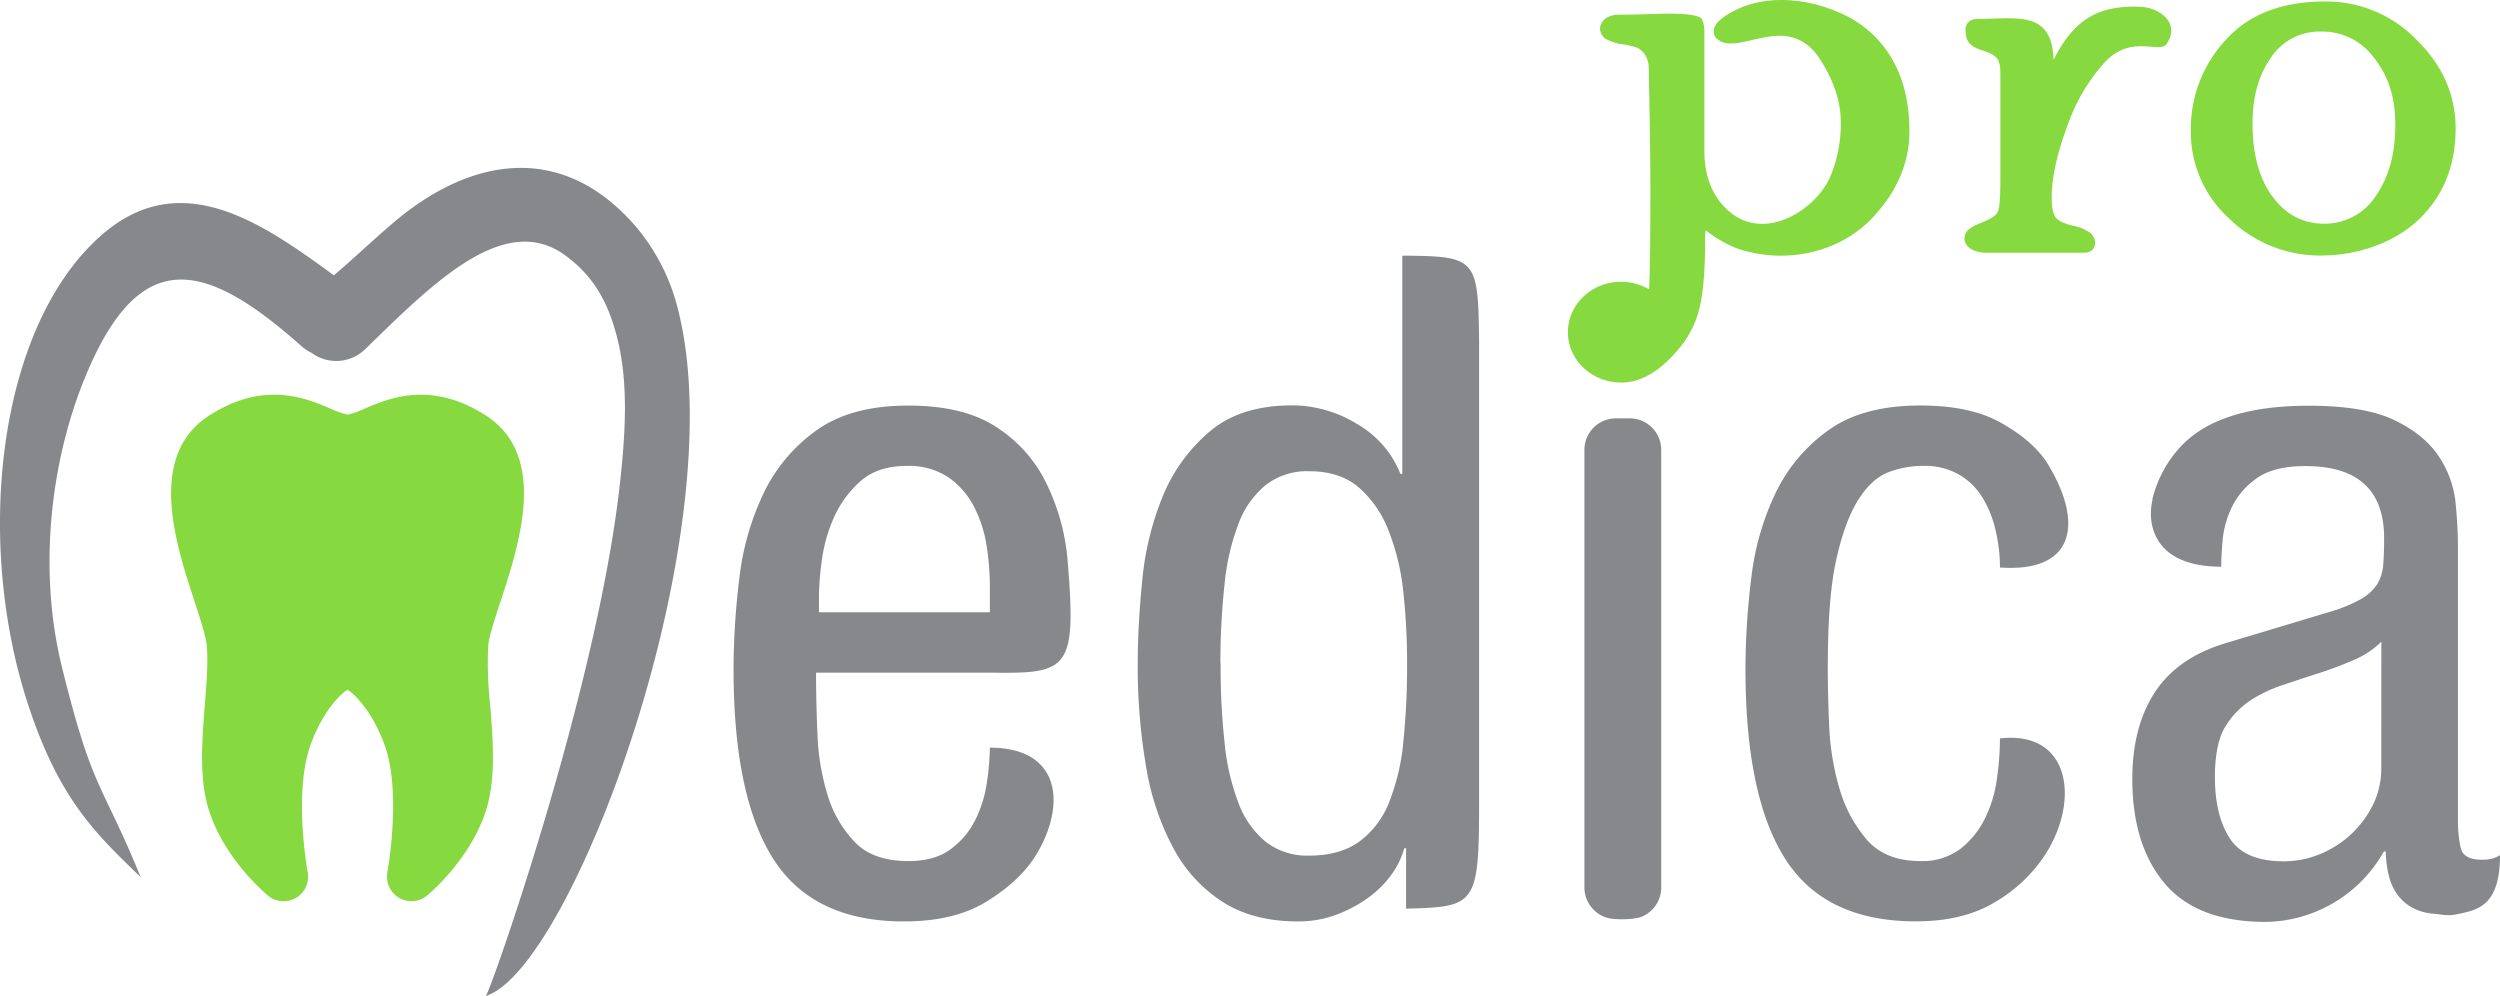
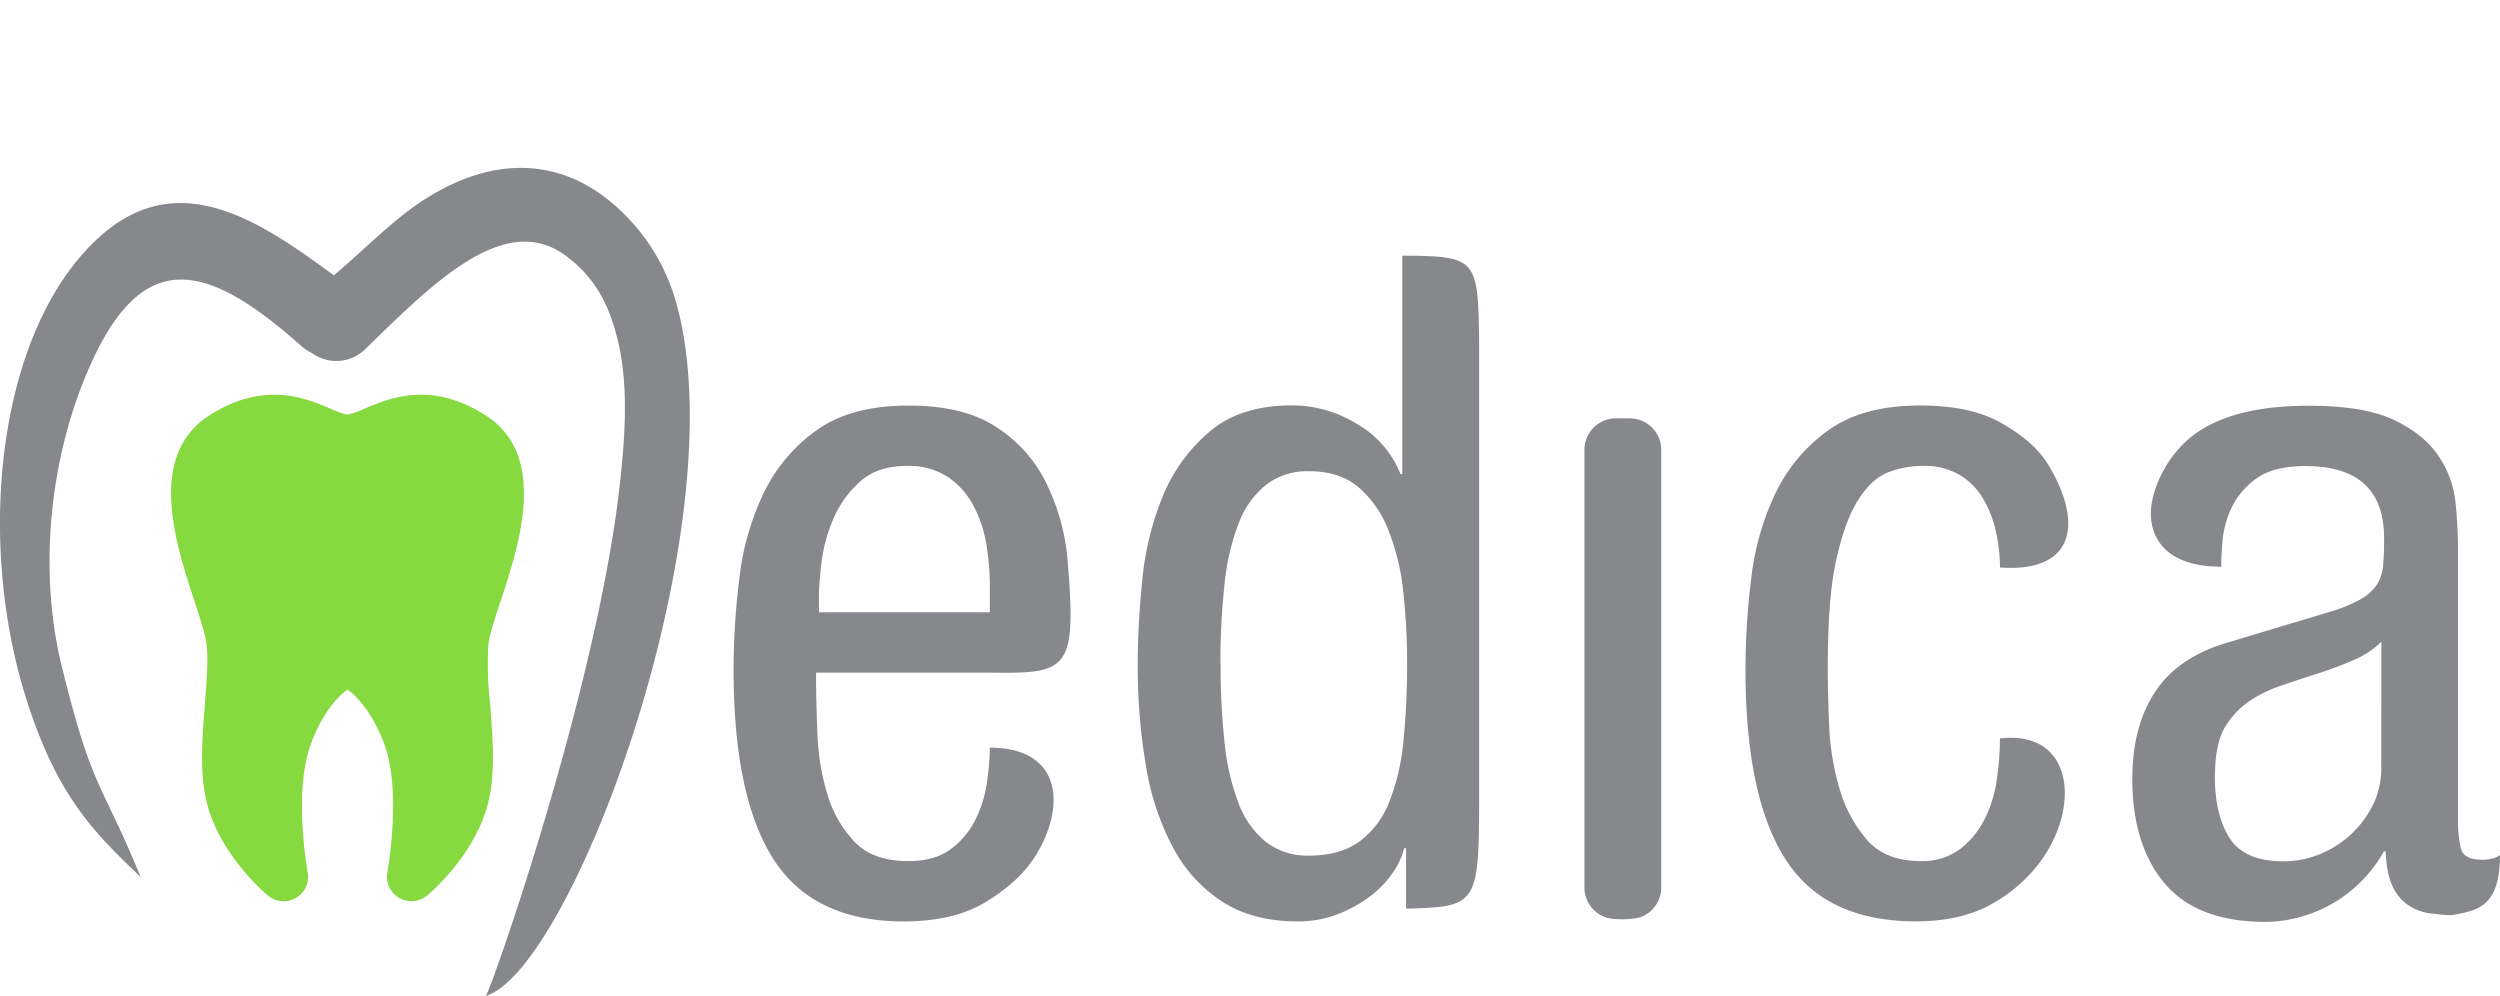
<svg xmlns="http://www.w3.org/2000/svg" viewBox="0 0 625.85 249.33">
  <defs>
    <style>.cls-1,.cls-4{fill:#86d93e;}.cls-2,.cls-3{fill:#87888c;}.cls-2,.cls-4{fill-rule:evenodd;}</style>
  </defs>
  <title>Asset 1</title>
  <g id="Layer_2" data-name="Layer 2">
    <g id="Layer_1-2" data-name="Layer 1">
      <path class="cls-1" d="M125.3,150.53h0c-1.47,4.51-2.87,8.77-3.07,11.06a90.74,90.74,0,0,0,.47,14.71c.69,8.72,1.4,17.73-.67,25.33-3.5,12.86-14.67,22.21-15.15,22.6a6.13,6.13,0,0,1-9.9-5.86c0-.2,3.67-19.89-.74-32-3-8.14-7.29-12.47-9.23-13.71-2,1.24-6.27,5.57-9.23,13.71-4.41,12.15-.78,31.84-.75,32a6.13,6.13,0,0,1-9.92,5.86c-.48-.39-11.65-9.74-15.16-22.6C49.88,194,50.6,185,51.29,176.3c.43-5.48.84-10.66.47-14.71-.21-2.29-1.6-6.55-3.07-11.06-4.78-14.59-12-36.62,3.88-46.64,5.43-3.42,10.69-5.08,16.1-5.08,5.83,0,10.59,2,14.07,3.49A20.8,20.8,0,0,0,87,103.81a20.64,20.64,0,0,0,4.27-1.51c3.48-1.47,8.24-3.49,14.07-3.49,5.41,0,10.67,1.66,16.09,5.08,15.87,10,8.66,32.05,3.89,46.64" />
      <path class="cls-2" d="M75.37,86.56c-23-20.41-38.76-24.77-51.91,3C13.19,111.27,9,140.76,15.53,167.09c7.74,31.3,9.8,28.31,19.68,52.47-11.82-11.3-20.78-20.18-28.44-44-13-40.44-7.44-93,18-116.13,20-18.17,40.5-3.91,58.8,9.49C88.25,65,93.2,60.23,98.4,55.81,118,39.1,141,35.46,159.33,56.9a50.8,50.8,0,0,1,10.39,20.53c14.26,55.69-26.53,165.32-48.12,171.9,1-.51,27.73-76.47,33.5-127.5,1.41-12.46,2.42-26-.75-37.85-2-7.62-5.29-14.57-12.94-20.12-15.24-11-33.12,7.15-49.9,23.47a10.36,10.36,0,0,1-13.5,1,10,10,0,0,1-2.64-1.77" />
      <path class="cls-3" d="M538.82,125a29.53,29.53,0,0,1,7.57-13.7q9.63-9.74,31.6-9.73,14,0,21.53,3.66t11.1,9.16A25.41,25.41,0,0,1,614.74,126c.39,4,.58,7.67.58,10.88v68.47a31.71,31.71,0,0,0,.68,6.87q.69,3,5.27,3a9.5,9.5,0,0,0,2.86-.34,7.49,7.49,0,0,0,1.72-.8c0,13.17-6,13.8-11.22,14.88-1.79.37-3.7-.07-5.61-.23a13.26,13.26,0,0,1-5.5-1.72,11.43,11.43,0,0,1-4.35-4.69c-1.14-2.14-1.78-5.2-1.94-9.16h-.46a34.46,34.46,0,0,1-29.54,17.63q-17.18,0-25.3-9.61T533.8,195q0-13,5.61-21.64T557,161.06l25.87-7.78A38.2,38.2,0,0,0,591,150a11.86,11.86,0,0,0,4.12-3.78,10.79,10.79,0,0,0,1.49-4.81c.15-1.83.23-4,.23-6.64q0-18.09-19.69-18.09-8,0-12.26,3.09a19.06,19.06,0,0,0-6.18,7.21,24.2,24.2,0,0,0-2.29,8.13c-.23,2.67-.34,4.54-.34,5.61v1.15c-17.33,0-18.64-11.18-17.19-16.87m57.26,35.64a21.54,21.54,0,0,1-6.91,4.58,93.2,93.2,0,0,1-8.81,3.32q-4.7,1.5-9.08,3a34.39,34.39,0,0,0-7.6,3.55,21.28,21.28,0,0,0-6.91,7.21c-1.56,2.83-2.36,6.91-2.36,12.25,0,6.41,1.26,11.53,3.74,15.35s7,5.72,13.47,5.72a23.77,23.77,0,0,0,9.16-1.83,25.52,25.52,0,0,0,13.28-12.48,20.82,20.82,0,0,0,2-9Zm-95.48-18.54a40.61,40.61,0,0,0-1-8.93,27.78,27.78,0,0,0-3.17-8.25,16.74,16.74,0,0,0-5.88-6,17.23,17.23,0,0,0-9.2-2.29,24,24,0,0,0-8.7,1.6c-2.78,1.07-5.34,3.4-7.59,7S461,134,459.57,140.68s-2,15.65-2,26.79q0,6,.34,14.2a65.64,65.64,0,0,0,2.6,15.8,34.07,34.07,0,0,0,6.9,12.82q4.65,5.25,13.28,5.27a15.9,15.9,0,0,0,10-3,21.77,21.77,0,0,0,6.11-7.44,31.61,31.61,0,0,0,3.06-9.85,71.23,71.23,0,0,0,.8-10.41c17.93-2.12,20.28,16.24,10.65,30.11a38,38,0,0,1-12.49,11.22q-7.77,4.47-19.23,4.46-22.66,0-32.63-15.57t-10-47.4a186.07,186.07,0,0,1,1.49-23.24,66.75,66.75,0,0,1,6.18-21.29,41.09,41.09,0,0,1,13.28-15.58q8.59-6.06,22.78-6.06,12.6,0,20.27,4.35c5.11,2.9,9.31,6.3,11.91,10.65,8.87,14.9,6.2,26.91-12.27,25.55Zm-195.1,24a176.81,176.81,0,0,0,1,19.92,58.17,58.17,0,0,0,3.51,15.11,22.77,22.77,0,0,0,6.8,9.62,16.9,16.9,0,0,0,10.87,3.44q7.72,0,12.6-3.55a22.34,22.34,0,0,0,7.48-10,55.12,55.12,0,0,0,3.51-15.23,186.63,186.63,0,0,0,.91-19.35,162.78,162.78,0,0,0-.91-17.52,57.87,57.87,0,0,0-3.63-15.45,27.36,27.36,0,0,0-7.48-11c-3.16-2.74-7.33-4.12-12.48-4.12a16.85,16.85,0,0,0-10.87,3.44,22.76,22.76,0,0,0-6.8,9.61,58.15,58.15,0,0,0-3.51,15.12,179.53,179.53,0,0,0-1.05,19.95ZM352,227.47V212.35h-.46a20.4,20.4,0,0,1-3.32,6.76,25.6,25.6,0,0,1-6,5.84,34,34,0,0,1-7.9,4.12,27,27,0,0,1-9.38,1.6q-11,0-18.55-4.69A36.18,36.18,0,0,1,294,212.81a65,65,0,0,1-7-20.38,148.07,148.07,0,0,1-2.18-26.33q0-9.61,1.15-21a73.5,73.5,0,0,1,5.15-20.95A42.06,42.06,0,0,1,302.87,108q7.68-6.54,20.72-6.52a31.08,31.08,0,0,1,16,4.58,25.1,25.1,0,0,1,11,12.59h.46V64c18.49.15,19,.54,19.23,21.44v113.2C370.3,226.66,369.89,227,352,227.47ZM247.8,153.28v-6.64a66.11,66.11,0,0,0-.88-10.42,31.34,31.34,0,0,0-3.28-9.73,19.93,19.93,0,0,0-6.37-7.1A17.88,17.88,0,0,0,227,116.64c-5,0-8.85,1.33-11.79,4a26.62,26.62,0,0,0-6.6,9.27,39,39,0,0,0-2.91,10.65,73.65,73.65,0,0,0-.68,8.13v4.58Zm156.71-48.55H408a7.88,7.88,0,0,1,7.87,7.87V222.2a7.9,7.9,0,0,1-4.77,7.24c-1.92.82-6.89.91-8.92.28a7.94,7.94,0,0,1-5.54-7.52V112.6a7.89,7.89,0,0,1,7.89-7.87ZM204.29,168.39q0,7.1.35,15.34a59.19,59.19,0,0,0,2.55,15.34,29.3,29.3,0,0,0,6.87,11.8c3,3.12,7.52,4.69,13.32,4.69q6.75,0,10.76-3.09a20.37,20.37,0,0,0,6.19-7.56,31,31,0,0,0,2.78-9.39,61.59,61.59,0,0,0,.69-8.35c17.9,0,19.07,14.42,11.68,26.67-2.88,4.77-7.25,8.63-12.6,11.91s-12.21,4.92-20.61,4.92q-22.65,0-32.63-15.57t-10-47.4a186.19,186.19,0,0,1,1.49-23.24,66.75,66.75,0,0,1,6.18-21.29,41,41,0,0,1,13.29-15.58q8.58-6.06,22.78-6.06,14,0,22.21,5.49A34.76,34.76,0,0,1,262,121.1a54.22,54.22,0,0,1,5.26,19.12c2.28,27.51.25,28.47-19.29,28.17Z" />
-       <path class="cls-4" d="M582.17.37A31.47,31.47,0,0,1,605,10q9.72,9.57,9.74,22.14,0,14.07-9.31,22.89c-5.88,5.57-14.61,8.67-23.14,8.91a32.59,32.59,0,0,1-24-9,29.29,29.29,0,0,1-9.83-22.41A32.64,32.64,0,0,1,557.19,10q8.64-9.63,25-9.64M581.79,56a15.19,15.19,0,0,0,13-7q4.86-7,4.85-17.71c0-7-1.74-12.18-5.22-16.67a16,16,0,0,0-13.21-6.72,14.63,14.63,0,0,0-12.77,6.62c-3,4.4-4.54,9.51-4.54,16.47,0,7.69,1.7,13.8,5.05,18.29S576.58,56,581.79,56Zm-67.7-41c.29-.6.63-1.24,1-1.91,4.8-8.47,10.61-11.77,20.63-11.4,4.87.18,10.12,4,6.77,9.2-1.87,2.89-9.07-2.76-16,5.16a46.05,46.05,0,0,0-8.4,14c-3,7.74-4.47,14.21-4.47,19.36,0,2.41.3,4,.92,4.92s2.07,1.61,4.39,2.18a11,11,0,0,1,4.49,1.9c1.79,1.83,1.42,4.86-1.75,4.86H497c-2.08,0-5.21-1-5.21-3.61,0-2.36,2.65-3.22,4.46-4,2.06-.83,3.35-1.66,3.82-2.5s.7-3.46.7-7.89V18.46c0-3.52-.73-4.57-4-5.67-2.91-.94-4.71-1.78-4.71-5.22q0-2.85,3.33-2.85C505.17,4.72,513.68,2.57,514.09,15ZM405.83,70.55a13.87,13.87,0,0,1,7,1.89q.33-6.09.33-25.08,0-10.5-.43-30.72A5.56,5.56,0,0,0,410,12a21.08,21.08,0,0,0-3.52-.88,11.57,11.57,0,0,1-4.6-1.44c-2.74-2.16-1-6,3.27-6,3.85,0,7.53-.15,10.91-.25,1.22,0,9.15-.24,10,1.4A6.57,6.57,0,0,1,426.67,8V37.7c0,6.07,1.77,10.87,5.35,14.44,9.17,9.12,22.48.44,26.07-7.69a33.82,33.82,0,0,0,2.73-13.88c0-6.1-2.42-11.52-5.56-16.3C447,2.64,435,14.49,429.77,9.67A2.57,2.57,0,0,1,429,7.83c0-1.67,1.73-3.4,5.19-5.16,8.43-4.29,19-3,27.4,1a27.77,27.77,0,0,1,7.83,5.54Q478,17.91,478,32.88q0,11.55-8.88,21.25c-8.62,9.42-22.49,12.13-34.46,8a32.23,32.23,0,0,1-7.69-4.5,30,30,0,0,0-.12,3c0,7.1-.46,12.51-1.35,16.25a24.46,24.46,0,0,1-4.6,9.66c-3.68,4.66-8.82,9.23-15,9.23-7.4,0-13.39-5.64-13.39-12.59S398.43,70.55,405.83,70.55Z" />
    </g>
  </g>
</svg>